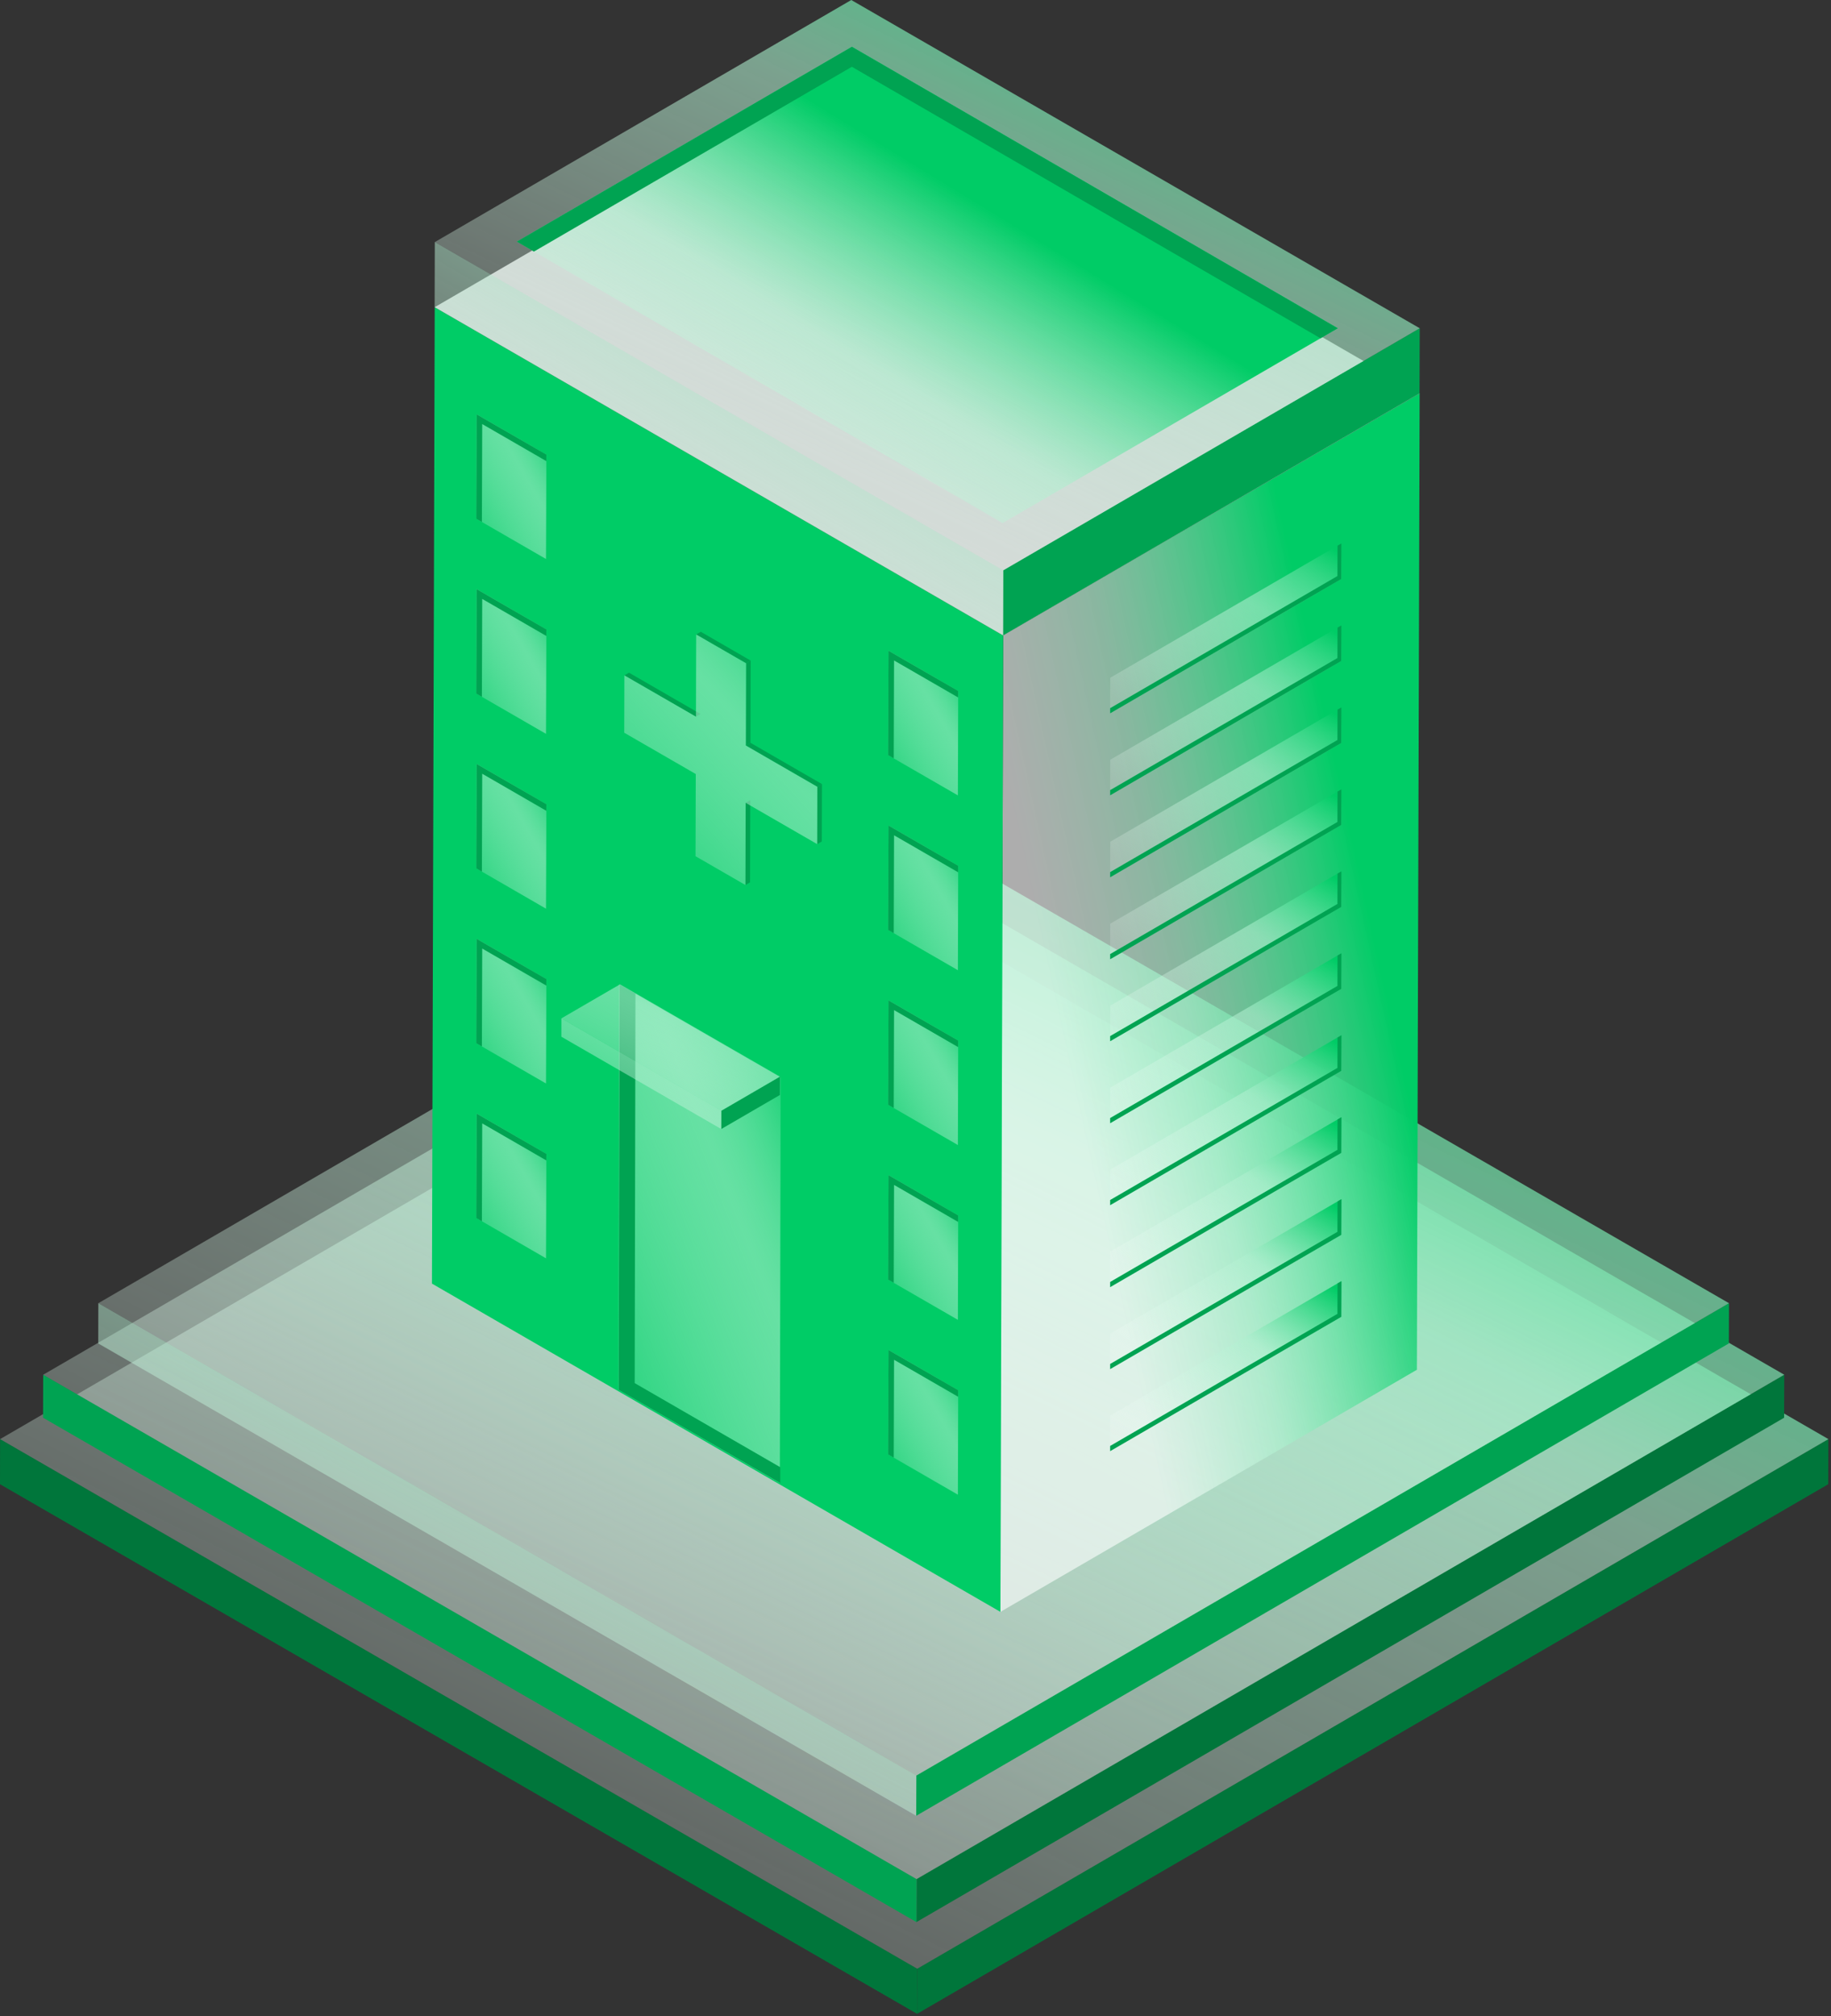
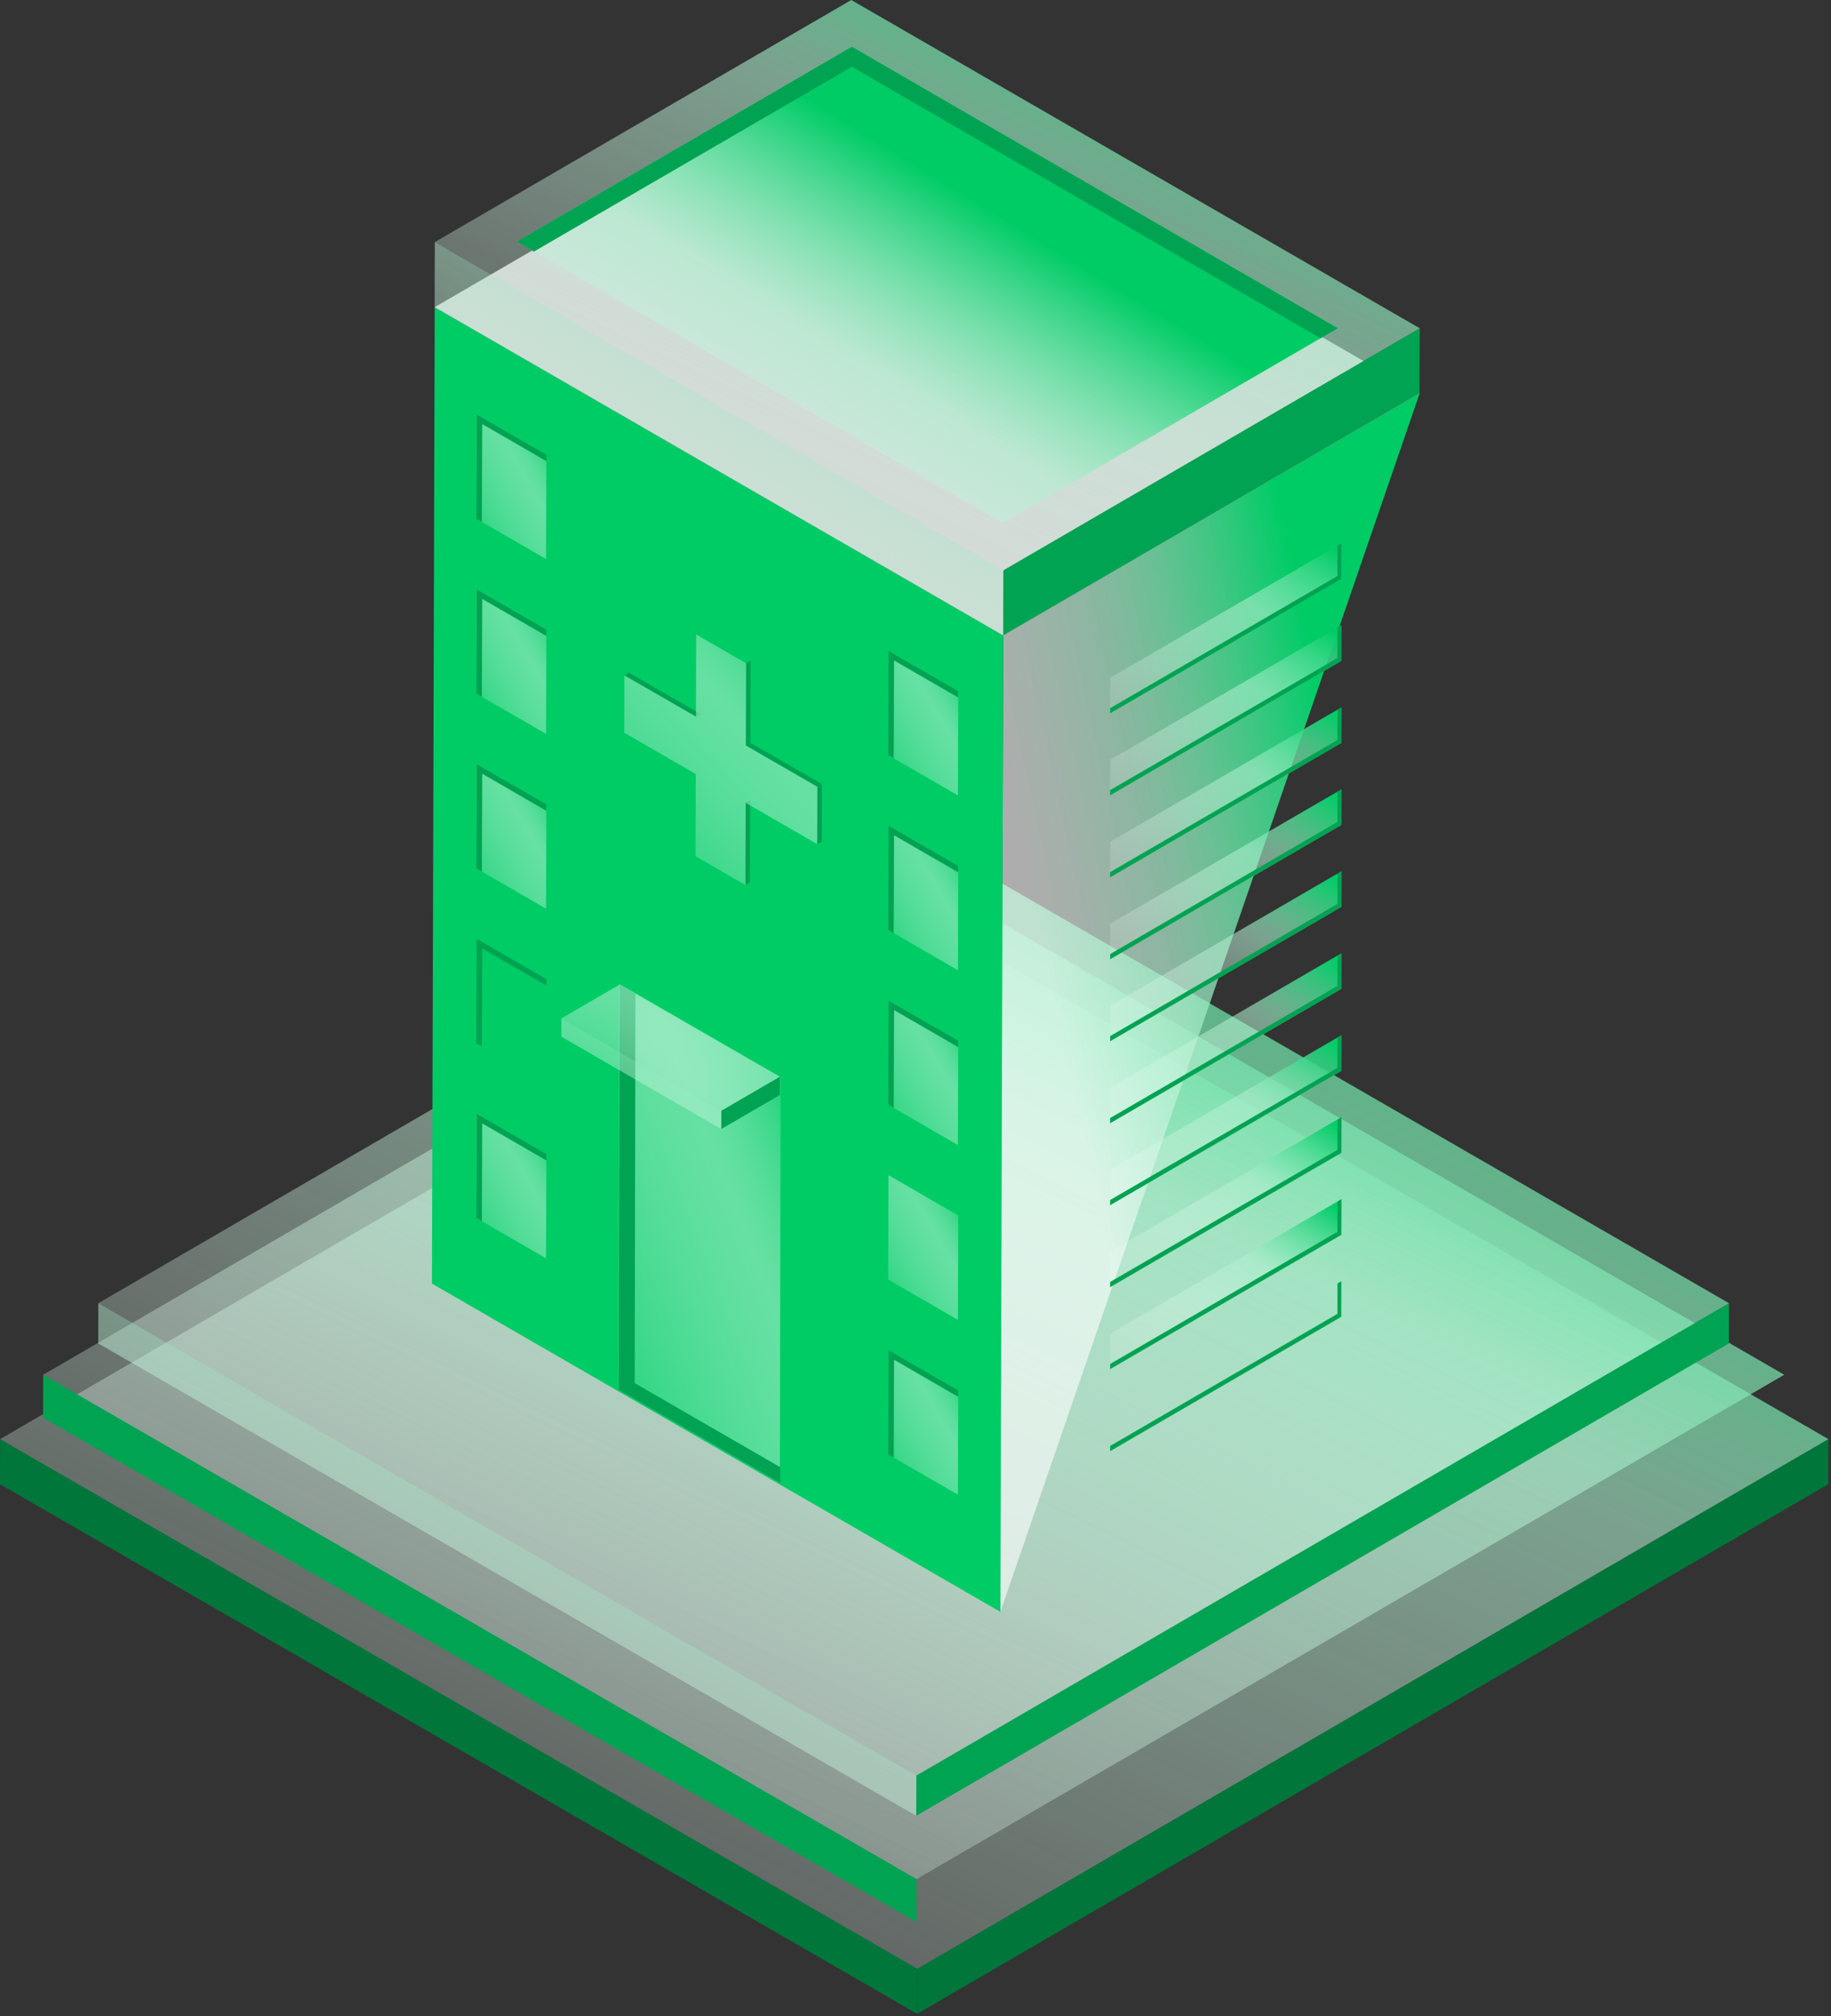
<svg xmlns="http://www.w3.org/2000/svg" width="367" height="404" viewBox="0 0 367 404" fill="none">
  <rect x="0" y="0" width="367" height="404" fill="#333333" stroke="none" />
  <path d="M366.48 288.39L366.453 297.428L183.82 403.563L183.848 394.524L366.48 288.39Z" fill="#00763B" />
  <path d="M183.848 394.524L183.821 403.563L0 297.428L0.018 288.39L183.848 394.524Z" fill="#00763B" />
  <path d="M366.481 288.39L183.848 394.525L0.018 288.39L182.66 182.255L366.481 288.39Z" fill="url(#paint0_linear_225_5067)" />
-   <path d="M357.634 275.49L357.606 284.102L183.685 385.173L183.713 376.562L357.634 275.49Z" fill="#00763B" />
  <path d="M183.713 376.562L183.685 385.173L8.63 284.102L8.657 275.49L183.713 376.562Z" fill="#00A352" />
  <path d="M357.633 275.49L183.712 376.562L8.657 275.49L182.578 174.419L357.633 275.49Z" fill="url(#paint1_linear_225_5067)" />
  <path d="M346.554 261.152L346.527 269.21L183.64 363.875L183.667 355.808L346.554 261.152Z" fill="#00A352" />
  <path d="M183.666 355.808L183.639 363.875L19.691 269.22L19.709 261.152L183.666 355.808Z" fill="url(#paint2_linear_225_5067)" />
  <path d="M346.554 261.154L183.667 355.809L19.71 261.154L182.596 166.498L346.554 261.154Z" fill="url(#paint3_linear_225_5067)" />
-   <path d="M284.548 78.83L283.994 274.493L200.518 323.006L201.072 127.333L284.548 78.83Z" fill="url(#paint4_linear_225_5067)" />
+   <path d="M284.548 78.83L200.518 323.006L201.072 127.333L284.548 78.83Z" fill="url(#paint4_linear_225_5067)" />
  <path d="M201.071 127.335L200.518 323.008L86.579 257.227L87.133 61.555L201.071 127.335Z" fill="#00CC66" />
  <path d="M284.548 78.832L201.072 127.334L87.133 61.554L170.609 13.051L284.548 78.832Z" fill="#CECECE" />
  <path d="M284.566 65.779L284.529 78.828L201.053 127.331L201.09 114.291L284.566 65.779Z" fill="#00A352" />
  <path d="M201.09 114.291L201.053 127.331L87.115 61.56L87.151 48.511L201.09 114.291Z" fill="url(#paint5_linear_225_5067)" />
  <path d="M284.566 65.781L201.09 114.293L87.151 48.512L170.627 0L284.566 65.781Z" fill="url(#paint6_linear_225_5067)" />
  <path d="M156.471 215.943L156.308 297.196L123.939 278.512L124.102 197.25L156.471 215.943Z" fill="url(#paint7_linear_225_5067)" />
  <path d="M127.369 199.092L124.175 197.25L124.012 278.512L156.389 297.196V294.02L127.215 277.169L127.369 199.092Z" fill="#00A352" />
  <path d="M109.511 91.096L109.438 112.021L95.464 103.954L95.536 83.028L109.511 91.096Z" fill="url(#paint8_linear_225_5067)" />
  <path d="M109.502 92.402L109.511 91.096L95.536 83.028L95.464 103.954L96.589 104.598L96.652 84.979L109.502 92.402Z" fill="#00A352" />
  <path d="M192.061 138.469L191.997 159.394L178.013 151.327L178.086 130.401L192.061 138.469Z" fill="url(#paint9_linear_225_5067)" />
  <path d="M192.061 139.775V138.469L178.086 130.401L178.013 151.327L179.139 151.971L179.202 132.352L192.061 139.775Z" fill="#00A352" />
  <path d="M109.511 126.134L109.438 147.06L95.464 138.992L95.536 118.058L109.511 126.134Z" fill="url(#paint10_linear_225_5067)" />
  <path d="M109.502 127.441L109.511 126.134L95.536 118.058L95.464 138.992L96.589 139.637L96.652 120.018L109.502 127.441Z" fill="#00A352" />
  <path d="M192.061 173.501L191.997 194.427L178.013 186.351L178.086 165.425L192.061 173.501Z" fill="url(#paint11_linear_225_5067)" />
  <path d="M192.061 174.808V173.501L178.086 165.425L178.013 186.351L179.139 187.004L179.202 167.385L192.061 174.808Z" fill="#00A352" />
  <path d="M109.511 161.16L109.439 182.095L95.464 174.018L95.537 153.093L109.511 161.16Z" fill="url(#paint12_linear_225_5067)" />
  <path d="M109.502 162.476L109.511 161.16L95.537 153.093L95.464 174.018L96.589 174.672L96.653 155.053L109.502 162.476Z" fill="#00A352" />
  <path d="M192.061 208.533L191.997 229.459L178.013 221.392L178.086 200.466L192.061 208.533Z" fill="url(#paint13_linear_225_5067)" />
  <path d="M192.061 209.84V208.533L178.086 200.466L178.013 221.392L179.139 222.036L179.202 202.417L192.061 209.84Z" fill="#00A352" />
-   <path d="M109.511 196.199L109.438 217.125L95.464 209.058L95.536 188.132L109.511 196.199Z" fill="url(#paint14_linear_225_5067)" />
  <path d="M109.502 197.506L109.511 196.199L95.536 188.132L95.464 209.058L96.589 209.702L96.652 190.083L109.502 197.506Z" fill="#00A352" />
  <path d="M192.061 243.566L191.997 264.492L178.014 256.425L178.086 235.49L192.061 243.566Z" fill="url(#paint15_linear_225_5067)" />
-   <path d="M192.061 244.873V243.566L178.086 235.49L178.014 256.425L179.139 257.069L179.202 237.45L192.061 244.873Z" fill="#00A352" />
  <path d="M109.511 231.234L109.439 252.16L95.464 244.084L95.537 223.158L109.511 231.234Z" fill="url(#paint16_linear_225_5067)" />
  <path d="M109.502 232.541L109.511 231.234L95.537 223.158L95.464 244.084L96.589 244.737L96.653 225.118L109.502 232.541Z" fill="#00A352" />
  <path d="M192.061 278.596L191.997 299.53L178.013 291.454L178.086 270.528L192.061 278.596Z" fill="url(#paint17_linear_225_5067)" />
  <path d="M192.061 279.911V278.596L178.086 270.528L178.013 291.454L179.139 292.107L179.202 272.488L192.061 279.911Z" fill="#00A352" />
  <path d="M149.457 160.882L150.382 160.347L150.337 176.817L149.411 177.352L149.457 160.882Z" fill="#00A352" />
  <path d="M125.146 135.338L126.08 134.803L140.418 143.079L139.492 143.614L125.146 135.338Z" fill="#00A352" />
  <path d="M163.822 157.669L164.756 157.125L164.72 168.622L163.794 169.158L163.822 157.669Z" fill="#00A352" />
  <path d="M149.492 149.392L150.418 148.848L164.755 157.124L163.821 157.668L149.492 149.392Z" fill="#00A352" />
  <path d="M149.538 132.916L150.463 132.381L150.418 148.851L149.492 149.395L149.538 132.916Z" fill="#00A352" />
-   <path d="M139.538 127.144L140.464 126.6L150.464 132.38L149.538 132.915L139.538 127.144Z" fill="#00A352" />
  <path d="M149.538 132.915L149.492 149.394L163.821 157.67L163.793 169.158L149.456 160.882L149.41 177.353L139.41 171.581L139.456 155.111L125.118 146.835L125.145 135.338L139.492 143.614L139.537 127.144L149.538 132.915Z" fill="url(#paint18_linear_225_5067)" />
  <path d="M268.133 65.78L200.954 104.818L103.594 48.42L170.764 9.382L268.133 65.78Z" fill="url(#paint19_linear_225_5067)" />
  <path d="M264.665 67.785L268.114 65.78L170.745 9.382L103.567 48.42L107.015 50.416L170.745 13.384L264.665 67.785Z" fill="#00A352" />
  <path d="M156.325 215.754L156.316 219.429L144.565 226.253L144.574 222.587L156.325 215.754Z" fill="#00A352" />
  <path d="M144.574 222.589L144.565 226.255L112.514 207.752L112.523 204.077L144.574 222.589Z" fill="url(#paint20_linear_225_5067)" />
  <path d="M156.325 215.754L144.574 222.587L112.523 204.075L124.274 197.251L156.325 215.754Z" fill="url(#paint21_linear_225_5067)" />
  <path d="M268.857 108.902L222.532 135.817L222.514 142.95L268.839 116.035L268.857 108.902Z" fill="url(#paint22_linear_225_5067)" />
  <path d="M268.086 109.347L268.068 115.436L222.514 141.915V142.95L268.839 116.035L268.857 108.902L268.086 109.347Z" fill="#00A352" />
  <path d="M268.857 125.325L222.532 152.249L222.514 159.382L268.839 132.458L268.857 125.325Z" fill="url(#paint23_linear_225_5067)" />
  <path d="M268.086 125.77L268.068 131.868L222.514 158.338V159.382L268.839 132.458L268.857 125.325L268.086 125.77Z" fill="#00A352" />
  <path d="M268.857 141.763L222.532 168.678L222.514 175.81L268.839 148.886L268.857 141.763Z" fill="url(#paint24_linear_225_5067)" />
  <path d="M268.086 142.207L268.068 148.296L222.514 174.767V175.81L268.839 148.886L268.857 141.763L268.086 142.207Z" fill="#00A352" />
  <path d="M268.857 158.186L222.532 185.1L222.514 192.233L268.839 165.318L268.857 158.186Z" fill="url(#paint25_linear_225_5067)" />
  <path d="M268.086 158.63L268.068 164.719L222.514 191.189V192.233L268.839 165.318L268.857 158.186L268.086 158.63Z" fill="#00A352" />
  <path d="M268.857 174.613L222.532 201.528L222.514 208.661L268.839 181.746L268.857 174.613Z" fill="url(#paint26_linear_225_5067)" />
  <path d="M268.086 175.058L268.068 181.147L222.514 207.626V208.661L268.839 181.746L268.857 174.613L268.086 175.058Z" fill="#00A352" />
  <path d="M268.857 191.035L222.532 217.959L222.514 225.092L268.839 198.168L268.857 191.035Z" fill="url(#paint27_linear_225_5067)" />
  <path d="M268.086 191.48L268.068 197.578L222.514 224.048V225.092L268.839 198.168L268.857 191.035L268.086 191.48Z" fill="#00A352" />
  <path d="M268.857 207.461L222.532 234.385L222.514 241.517L268.839 214.593L268.857 207.461Z" fill="url(#paint28_linear_225_5067)" />
  <path d="M268.086 207.915L268.068 214.004L222.514 240.474V241.517L268.839 214.593L268.857 207.461L268.086 207.915Z" fill="#00A352" />
  <path d="M268.857 223.893L222.532 250.807L222.514 257.94L268.839 231.025L268.857 223.893Z" fill="url(#paint29_linear_225_5067)" />
  <path d="M268.086 224.337L268.068 230.426L222.514 256.896V257.94L268.839 231.025L268.857 223.893L268.086 224.337Z" fill="#00A352" />
  <path d="M268.857 240.318L222.532 267.233L222.514 274.366L268.839 247.451L268.857 240.318Z" fill="url(#paint30_linear_225_5067)" />
  <path d="M268.086 240.763L268.068 246.852L222.514 273.331V274.366L268.839 247.451L268.857 240.318L268.086 240.763Z" fill="#00A352" />
-   <path d="M268.857 256.746L222.532 283.67L222.514 290.803L268.839 263.879L268.857 256.746Z" fill="url(#paint31_linear_225_5067)" />
  <path d="M268.086 257.191L268.068 263.289L222.514 289.759V290.803L268.839 263.879L268.857 256.746L268.086 257.191Z" fill="#00A352" />
  <defs>
    <linearGradient id="paint0_linear_225_5067" x1="93.542" y1="420.793" x2="243.639" y2="112.043" gradientUnits="userSpaceOnUse">
      <stop stop-color="white" stop-opacity="0.13" />
      <stop offset="0.593" stop-color="#AFEFCF" stop-opacity="0.585" />
      <stop offset="0.938" stop-color="#00CC66" />
    </linearGradient>
    <linearGradient id="paint1_linear_225_5067" x1="97.718" y1="401.577" x2="240.655" y2="107.557" gradientUnits="userSpaceOnUse">
      <stop stop-color="white" stop-opacity="0.13" />
      <stop offset="0.593" stop-color="#AFEFCF" stop-opacity="0.585" />
      <stop offset="0.938" stop-color="#00CC66" />
    </linearGradient>
    <linearGradient id="paint2_linear_225_5067" x1="61.539" y1="376.587" x2="137.627" y2="231.868" gradientUnits="userSpaceOnUse">
      <stop stop-color="white" stop-opacity="0.13" />
      <stop offset="0.593" stop-color="#AFEFCF" stop-opacity="0.585" />
      <stop offset="0.938" stop-color="#00CC66" />
    </linearGradient>
    <linearGradient id="paint3_linear_225_5067" x1="103.123" y1="379.237" x2="236.982" y2="103.875" gradientUnits="userSpaceOnUse">
      <stop stop-color="white" stop-opacity="0.13" />
      <stop offset="0.593" stop-color="#AFEFCF" stop-opacity="0.585" />
      <stop offset="0.938" stop-color="#00CC66" />
    </linearGradient>
    <linearGradient id="paint4_linear_225_5067" x1="220" y1="241" x2="288.169" y2="226.048" gradientUnits="userSpaceOnUse">
      <stop stop-color="white" stop-opacity="0.6" />
      <stop offset="0.365" stop-color="#AFEFCF" stop-opacity="0.7" />
      <stop offset="0.938" stop-color="#00CC66" />
    </linearGradient>
    <linearGradient id="paint5_linear_225_5067" x1="116.202" y1="137.086" x2="177.739" y2="31.061" gradientUnits="userSpaceOnUse">
      <stop stop-color="white" stop-opacity="0.13" />
      <stop offset="0.593" stop-color="#AFEFCF" stop-opacity="0.585" />
      <stop offset="0.938" stop-color="#00CC66" />
    </linearGradient>
    <linearGradient id="paint6_linear_225_5067" x1="137.533" y1="128.437" x2="218.324" y2="-37.837" gradientUnits="userSpaceOnUse">
      <stop stop-color="white" stop-opacity="0.13" />
      <stop offset="0.593" stop-color="#AFEFCF" stop-opacity="0.585" />
      <stop offset="0.938" stop-color="#00CC66" />
    </linearGradient>
    <linearGradient id="paint7_linear_225_5067" x1="132.241" y1="309.564" x2="192.832" y2="286.066" gradientUnits="userSpaceOnUse">
      <stop stop-color="white" stop-opacity="0.13" />
      <stop offset="0.593" stop-color="#AFEFCF" stop-opacity="0.585" />
      <stop offset="0.938" stop-color="#00CC66" />
    </linearGradient>
    <linearGradient id="paint8_linear_225_5067" x1="99.049" y1="115.609" x2="121.623" y2="102.577" gradientUnits="userSpaceOnUse">
      <stop stop-color="white" stop-opacity="0.13" />
      <stop offset="0.593" stop-color="#AFEFCF" stop-opacity="0.585" />
      <stop offset="0.938" stop-color="#00CC66" />
    </linearGradient>
    <linearGradient id="paint9_linear_225_5067" x1="181.598" y1="162.982" x2="204.173" y2="149.95" gradientUnits="userSpaceOnUse">
      <stop stop-color="white" stop-opacity="0.13" />
      <stop offset="0.593" stop-color="#AFEFCF" stop-opacity="0.585" />
      <stop offset="0.938" stop-color="#00CC66" />
    </linearGradient>
    <linearGradient id="paint10_linear_225_5067" x1="99.049" y1="150.649" x2="121.627" y2="137.618" gradientUnits="userSpaceOnUse">
      <stop stop-color="white" stop-opacity="0.13" />
      <stop offset="0.593" stop-color="#AFEFCF" stop-opacity="0.585" />
      <stop offset="0.938" stop-color="#00CC66" />
    </linearGradient>
    <linearGradient id="paint11_linear_225_5067" x1="181.598" y1="198.016" x2="204.177" y2="184.986" gradientUnits="userSpaceOnUse">
      <stop stop-color="white" stop-opacity="0.13" />
      <stop offset="0.593" stop-color="#AFEFCF" stop-opacity="0.585" />
      <stop offset="0.938" stop-color="#00CC66" />
    </linearGradient>
    <linearGradient id="paint12_linear_225_5067" x1="99.049" y1="185.684" x2="121.627" y2="172.654" gradientUnits="userSpaceOnUse">
      <stop stop-color="white" stop-opacity="0.13" />
      <stop offset="0.593" stop-color="#AFEFCF" stop-opacity="0.585" />
      <stop offset="0.938" stop-color="#00CC66" />
    </linearGradient>
    <linearGradient id="paint13_linear_225_5067" x1="181.598" y1="233.047" x2="204.173" y2="220.014" gradientUnits="userSpaceOnUse">
      <stop stop-color="white" stop-opacity="0.13" />
      <stop offset="0.593" stop-color="#AFEFCF" stop-opacity="0.585" />
      <stop offset="0.938" stop-color="#00CC66" />
    </linearGradient>
    <linearGradient id="paint14_linear_225_5067" x1="99.049" y1="220.713" x2="121.623" y2="207.68" gradientUnits="userSpaceOnUse">
      <stop stop-color="white" stop-opacity="0.13" />
      <stop offset="0.593" stop-color="#AFEFCF" stop-opacity="0.585" />
      <stop offset="0.938" stop-color="#00CC66" />
    </linearGradient>
    <linearGradient id="paint15_linear_225_5067" x1="181.599" y1="268.081" x2="204.177" y2="255.051" gradientUnits="userSpaceOnUse">
      <stop stop-color="white" stop-opacity="0.13" />
      <stop offset="0.593" stop-color="#AFEFCF" stop-opacity="0.585" />
      <stop offset="0.938" stop-color="#00CC66" />
    </linearGradient>
    <linearGradient id="paint16_linear_225_5067" x1="99.049" y1="255.749" x2="121.627" y2="242.719" gradientUnits="userSpaceOnUse">
      <stop stop-color="white" stop-opacity="0.13" />
      <stop offset="0.593" stop-color="#AFEFCF" stop-opacity="0.585" />
      <stop offset="0.938" stop-color="#00CC66" />
    </linearGradient>
    <linearGradient id="paint17_linear_225_5067" x1="181.598" y1="303.119" x2="204.177" y2="290.089" gradientUnits="userSpaceOnUse">
      <stop stop-color="white" stop-opacity="0.13" />
      <stop offset="0.593" stop-color="#AFEFCF" stop-opacity="0.585" />
      <stop offset="0.938" stop-color="#00CC66" />
    </linearGradient>
    <linearGradient id="paint18_linear_225_5067" x1="134.995" y1="183.566" x2="179.977" y2="142.253" gradientUnits="userSpaceOnUse">
      <stop stop-color="white" stop-opacity="0.13" />
      <stop offset="0.593" stop-color="#AFEFCF" stop-opacity="0.585" />
      <stop offset="0.938" stop-color="#00CC66" />
    </linearGradient>
    <linearGradient id="paint19_linear_225_5067" x1="152.5" y1="139" x2="211.781" y2="42.095" gradientUnits="userSpaceOnUse">
      <stop stop-color="white" stop-opacity="0.13" />
      <stop offset="0.593" stop-color="#AFEFCF" stop-opacity="0.585" />
      <stop offset="0.938" stop-color="#00CC66" />
    </linearGradient>
    <linearGradient id="paint20_linear_225_5067" x1="120.696" y1="229" x2="138.014" y2="199.172" gradientUnits="userSpaceOnUse">
      <stop stop-color="white" stop-opacity="0.13" />
      <stop offset="0.593" stop-color="#AFEFCF" stop-opacity="0.585" />
      <stop offset="0.938" stop-color="#00CC66" />
    </linearGradient>
    <linearGradient id="paint21_linear_225_5067" x1="123.702" y1="225.722" x2="141.601" y2="188.851" gradientUnits="userSpaceOnUse">
      <stop stop-color="white" stop-opacity="0.13" />
      <stop offset="0.593" stop-color="#AFEFCF" stop-opacity="0.585" />
      <stop offset="0.938" stop-color="#00CC66" />
    </linearGradient>
    <linearGradient id="paint22_linear_225_5067" x1="234.341" y1="147.163" x2="261.694" y2="102.802" gradientUnits="userSpaceOnUse">
      <stop stop-color="white" stop-opacity="0.13" />
      <stop offset="0.593" stop-color="#AFEFCF" stop-opacity="0.585" />
      <stop offset="0.938" stop-color="#00CC66" />
    </linearGradient>
    <linearGradient id="paint23_linear_225_5067" x1="234.341" y1="163.596" x2="261.705" y2="119.23" gradientUnits="userSpaceOnUse">
      <stop stop-color="white" stop-opacity="0.13" />
      <stop offset="0.593" stop-color="#AFEFCF" stop-opacity="0.585" />
      <stop offset="0.938" stop-color="#00CC66" />
    </linearGradient>
    <linearGradient id="paint24_linear_225_5067" x1="234.341" y1="180.023" x2="261.694" y2="135.663" gradientUnits="userSpaceOnUse">
      <stop stop-color="white" stop-opacity="0.13" />
      <stop offset="0.593" stop-color="#AFEFCF" stop-opacity="0.585" />
      <stop offset="0.938" stop-color="#00CC66" />
    </linearGradient>
    <linearGradient id="paint25_linear_225_5067" x1="234.341" y1="196.446" x2="261.694" y2="152.086" gradientUnits="userSpaceOnUse">
      <stop stop-color="white" stop-opacity="0.13" />
      <stop offset="0.593" stop-color="#AFEFCF" stop-opacity="0.585" />
      <stop offset="0.938" stop-color="#00CC66" />
    </linearGradient>
    <linearGradient id="paint26_linear_225_5067" x1="234.341" y1="212.874" x2="261.694" y2="168.513" gradientUnits="userSpaceOnUse">
      <stop stop-color="white" stop-opacity="0.13" />
      <stop offset="0.593" stop-color="#AFEFCF" stop-opacity="0.585" />
      <stop offset="0.938" stop-color="#00CC66" />
    </linearGradient>
    <linearGradient id="paint27_linear_225_5067" x1="234.341" y1="229.306" x2="261.705" y2="184.94" gradientUnits="userSpaceOnUse">
      <stop stop-color="white" stop-opacity="0.13" />
      <stop offset="0.593" stop-color="#AFEFCF" stop-opacity="0.585" />
      <stop offset="0.938" stop-color="#00CC66" />
    </linearGradient>
    <linearGradient id="paint28_linear_225_5067" x1="234.341" y1="245.732" x2="261.705" y2="201.366" gradientUnits="userSpaceOnUse">
      <stop stop-color="white" stop-opacity="0.13" />
      <stop offset="0.593" stop-color="#AFEFCF" stop-opacity="0.585" />
      <stop offset="0.938" stop-color="#00CC66" />
    </linearGradient>
    <linearGradient id="paint29_linear_225_5067" x1="234.341" y1="262.153" x2="261.694" y2="217.793" gradientUnits="userSpaceOnUse">
      <stop stop-color="white" stop-opacity="0.13" />
      <stop offset="0.593" stop-color="#AFEFCF" stop-opacity="0.585" />
      <stop offset="0.938" stop-color="#00CC66" />
    </linearGradient>
    <linearGradient id="paint30_linear_225_5067" x1="234.341" y1="278.579" x2="261.694" y2="234.218" gradientUnits="userSpaceOnUse">
      <stop stop-color="white" stop-opacity="0.13" />
      <stop offset="0.593" stop-color="#AFEFCF" stop-opacity="0.585" />
      <stop offset="0.938" stop-color="#00CC66" />
    </linearGradient>
    <linearGradient id="paint31_linear_225_5067" x1="234.341" y1="295.017" x2="261.705" y2="250.651" gradientUnits="userSpaceOnUse">
      <stop stop-color="white" stop-opacity="0.13" />
      <stop offset="0.593" stop-color="#AFEFCF" stop-opacity="0.585" />
      <stop offset="0.938" stop-color="#00CC66" />
    </linearGradient>
  </defs>
</svg>